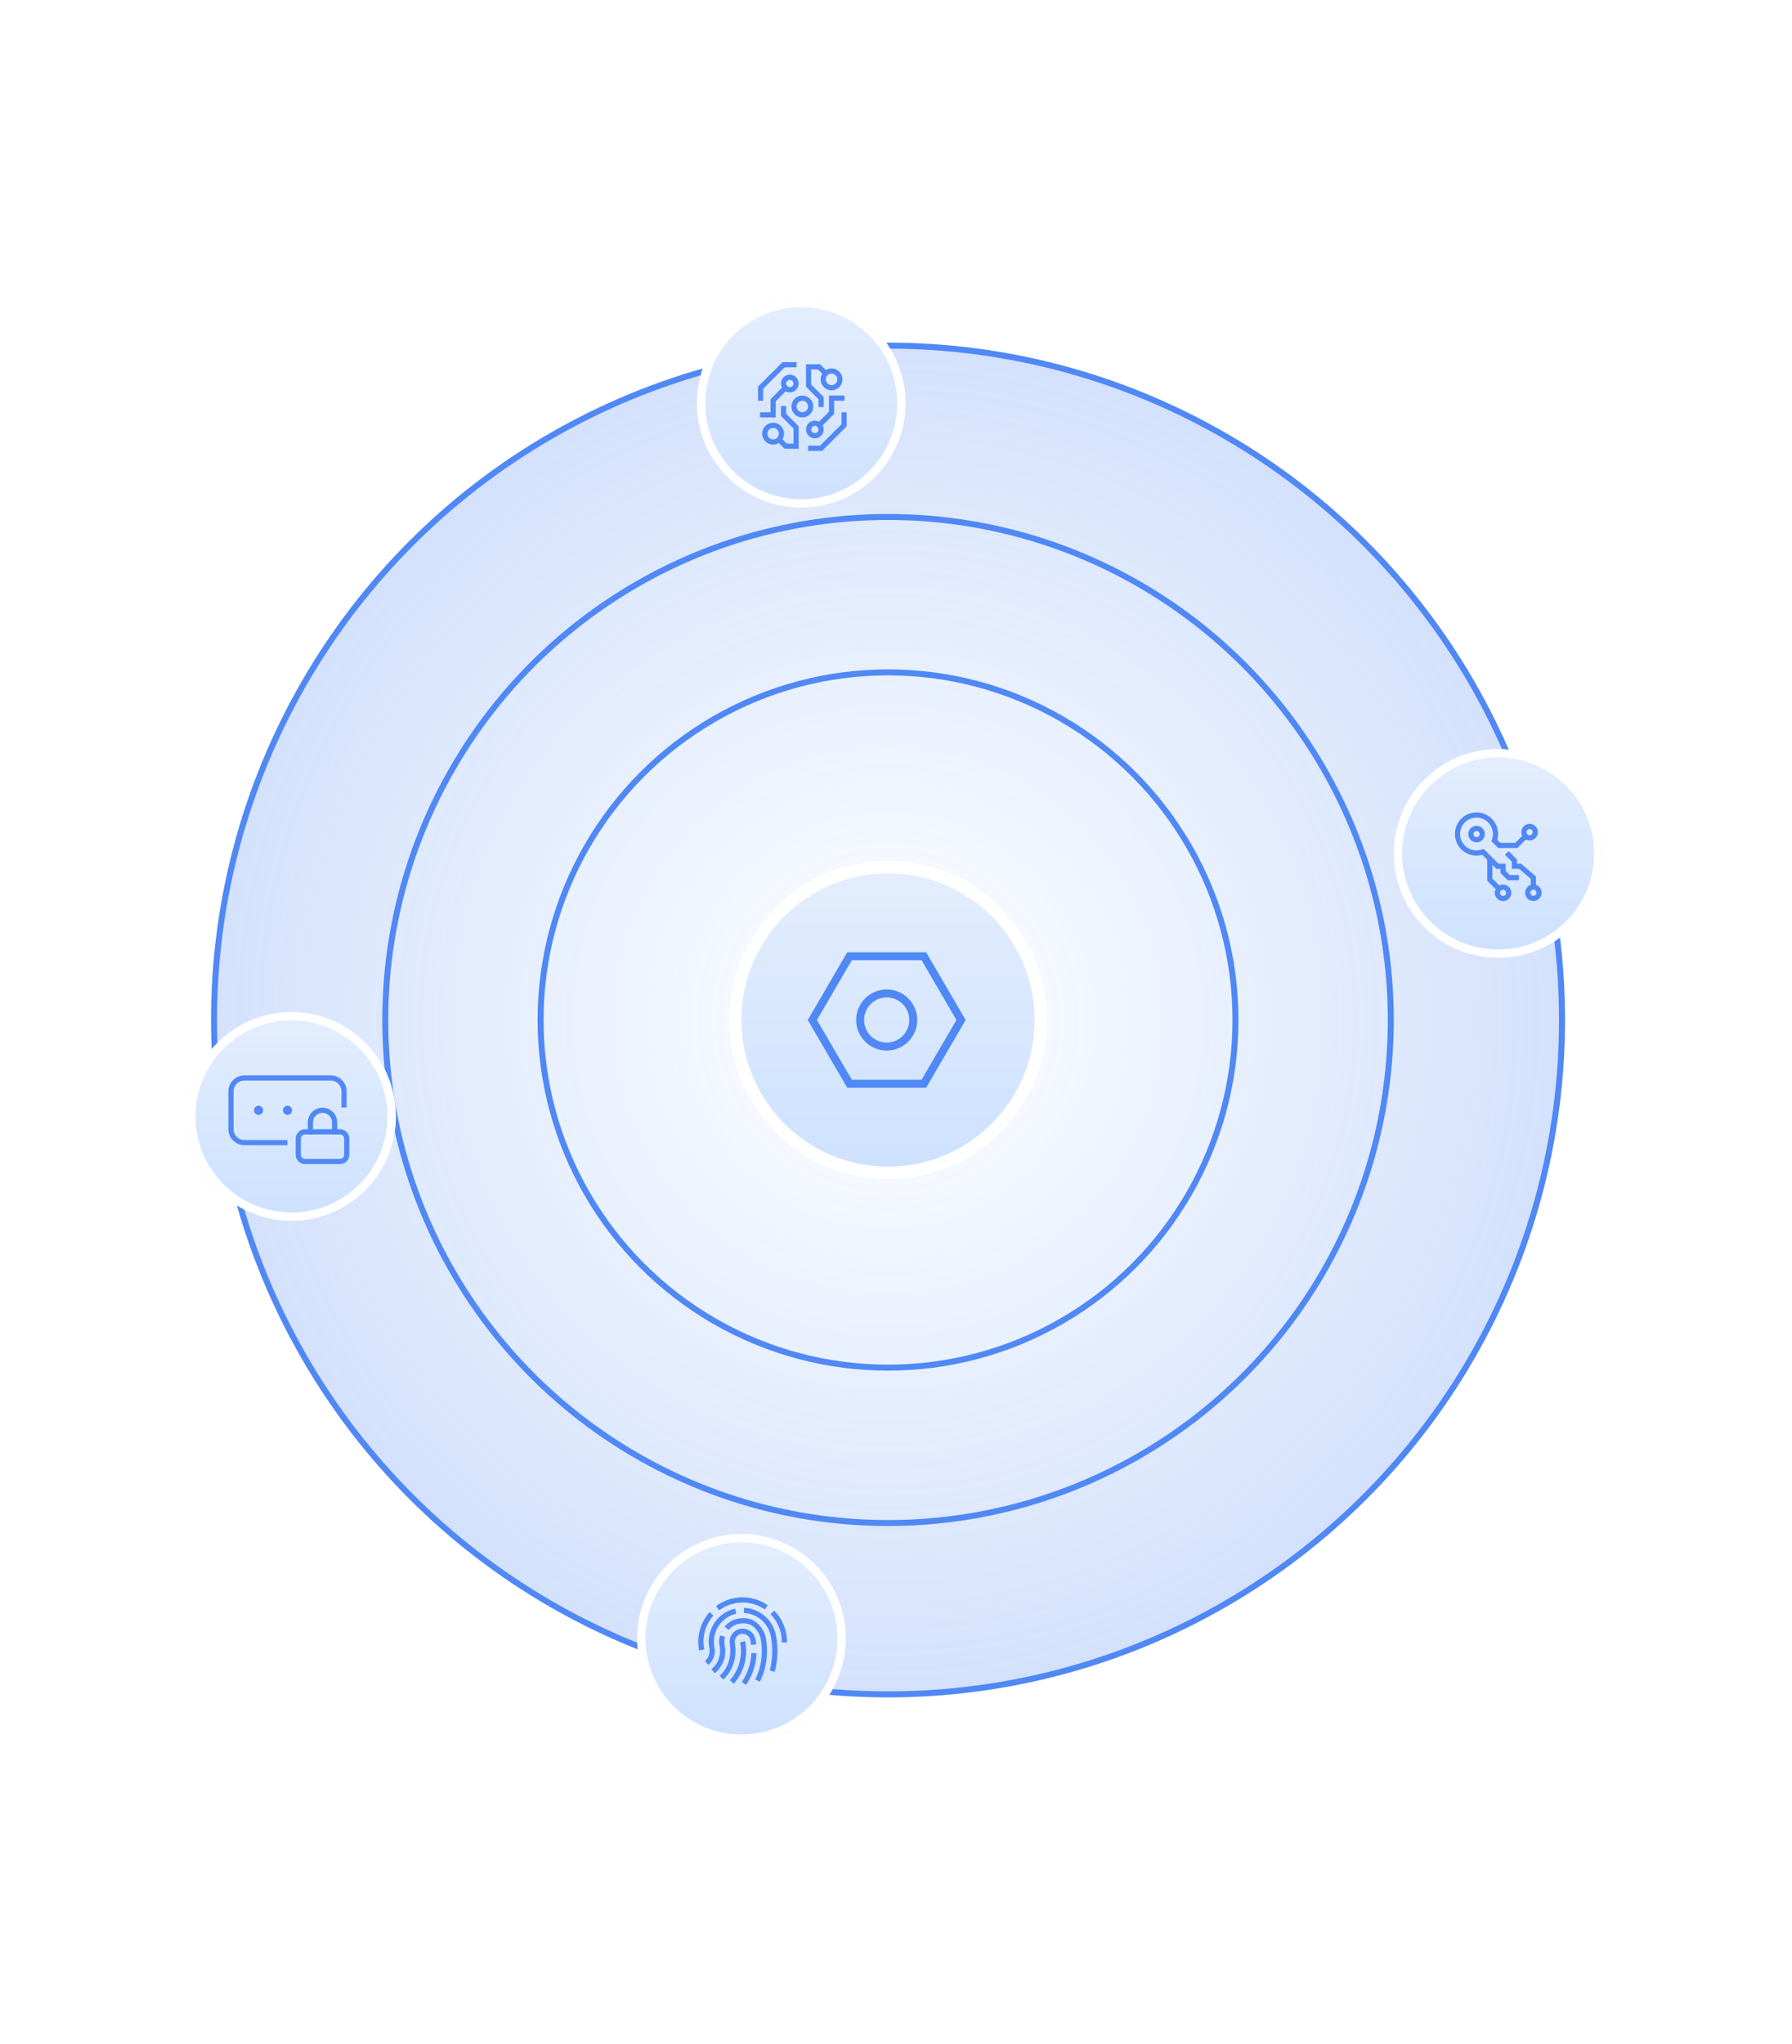
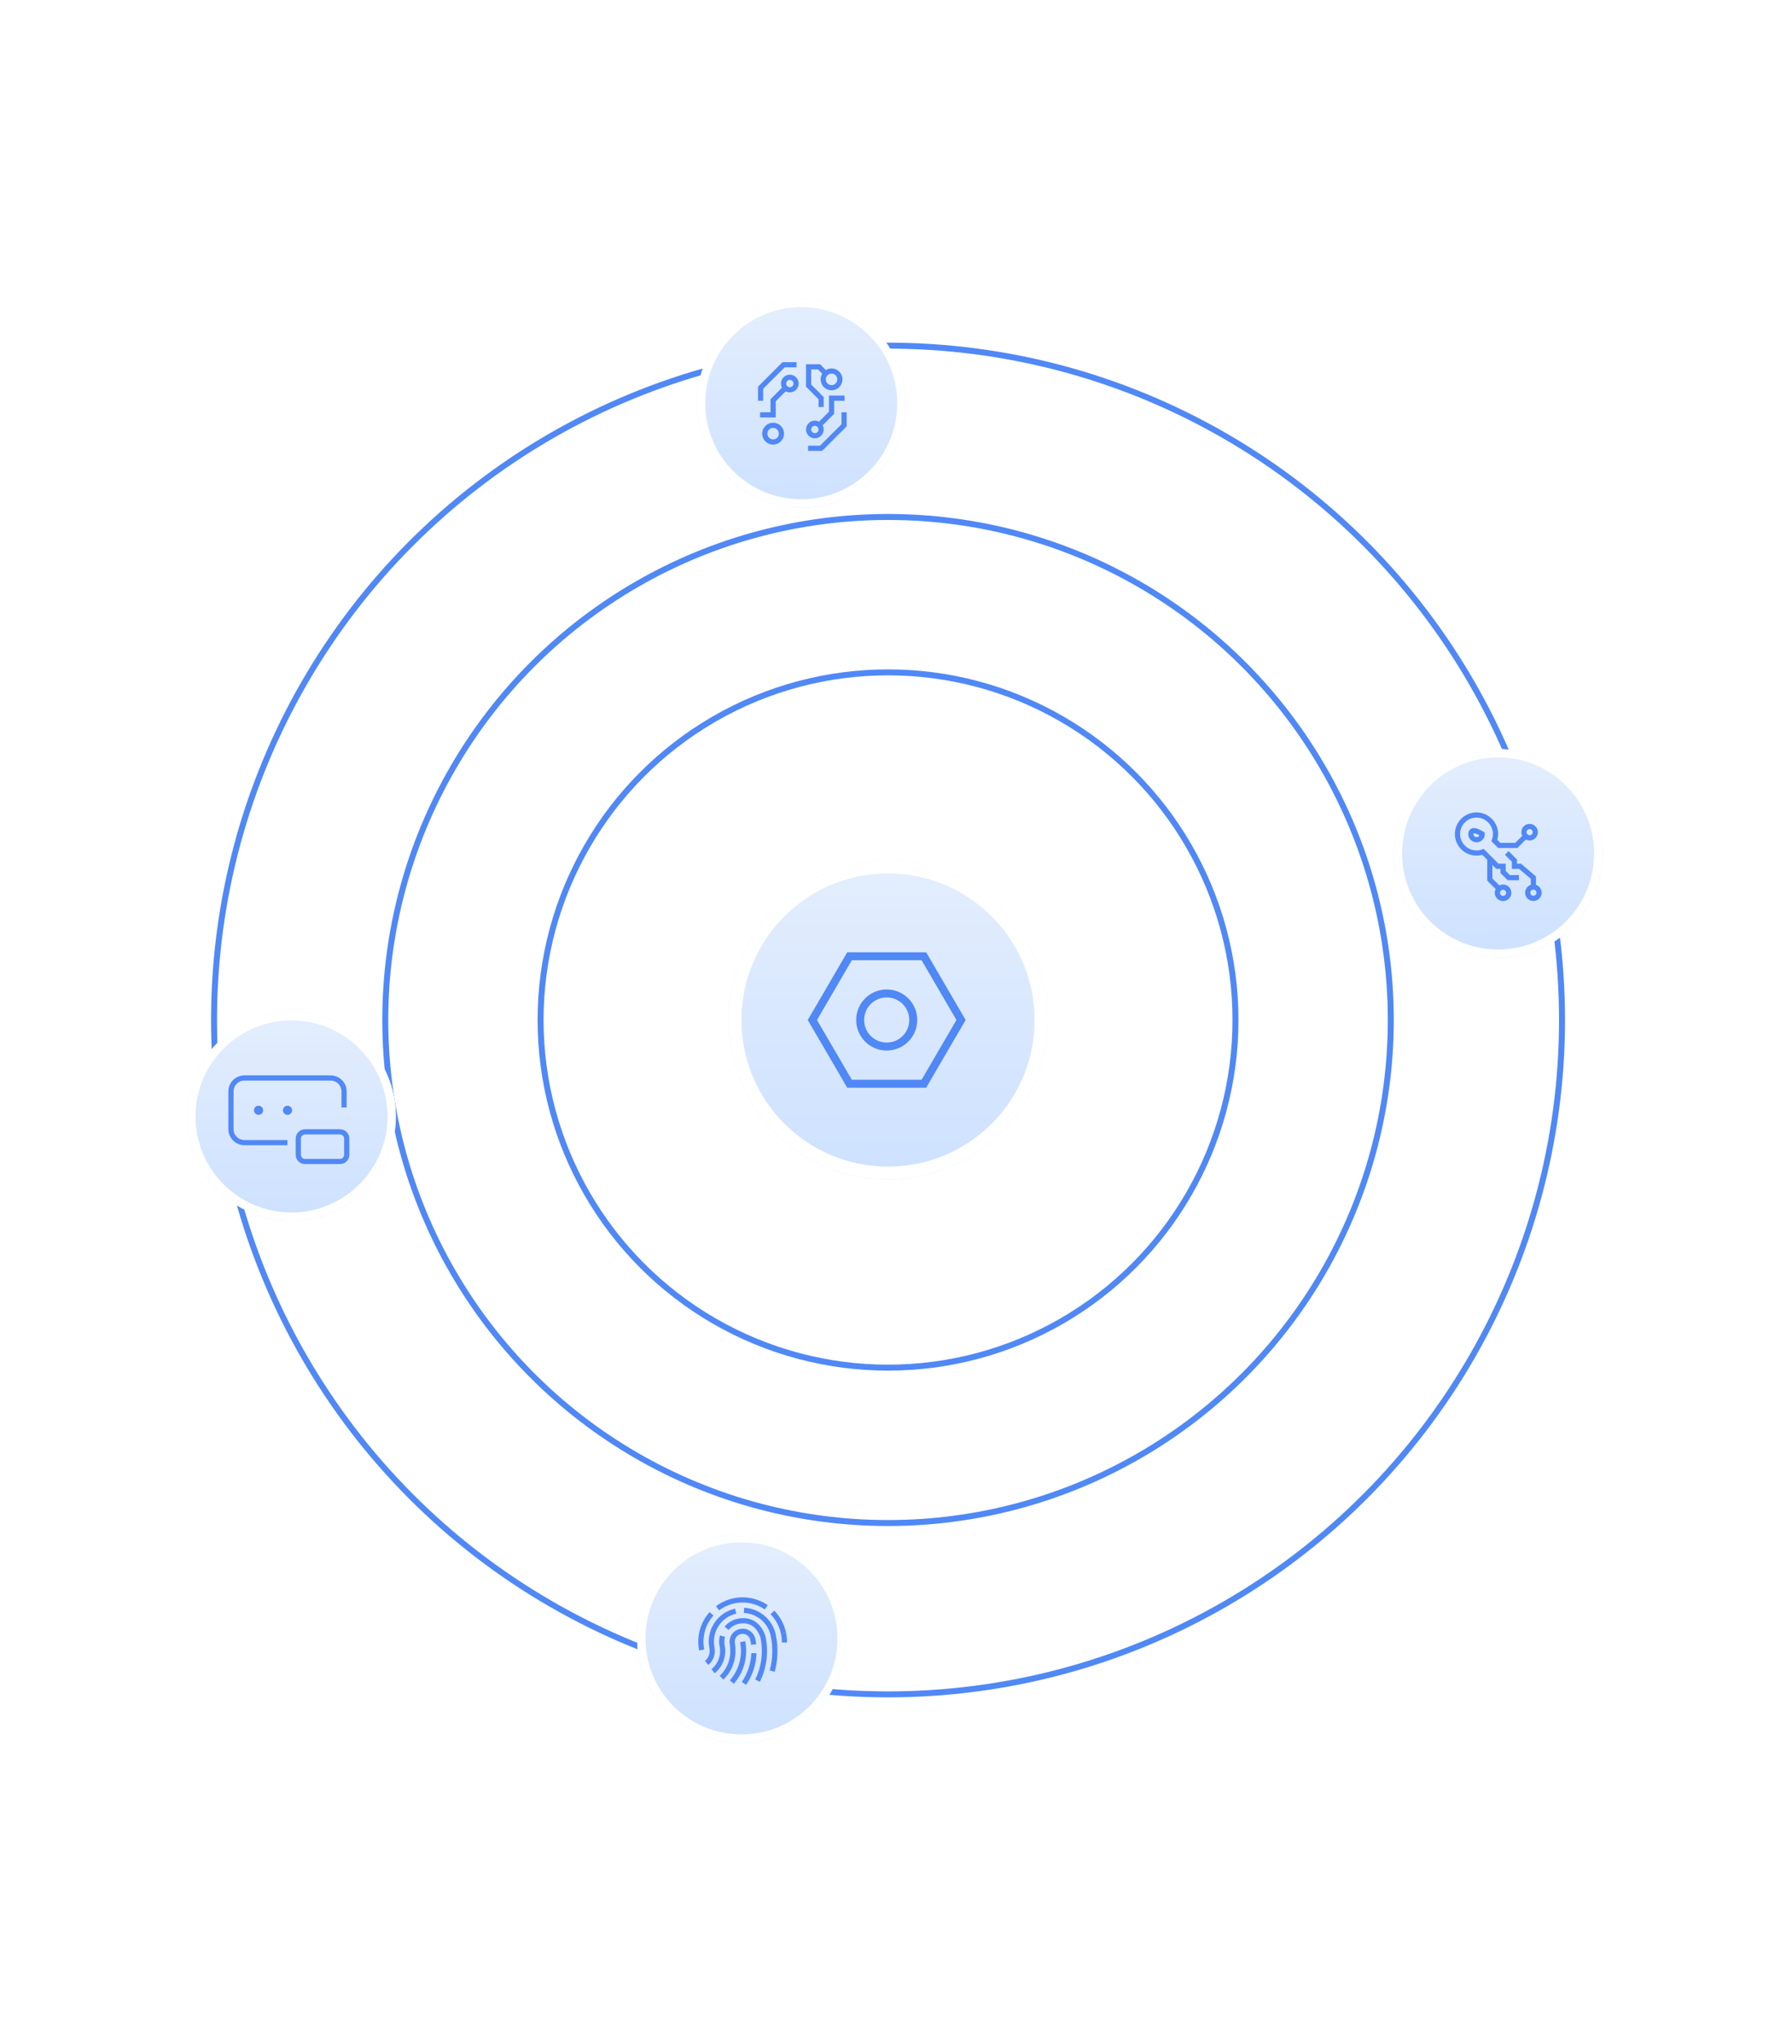
<svg xmlns="http://www.w3.org/2000/svg" width="450" height="513" viewBox="0 0 450 513" fill="none">
-   <circle cx="223" cy="256" r="170" fill="url(#paint0_radial_9943_7826)" fill-opacity="0.5" />
  <circle cx="223" cy="256" r="169.25" stroke="#5088F5" stroke-width="1.5" />
  <circle cx="223" cy="256" r="126.25" stroke="#5088F5" stroke-width="1.5" />
  <circle cx="223" cy="256" r="87.25" stroke="#5088F5" stroke-width="1.5" />
  <g filter="url(#filter0_d_9943_7826)">
    <circle cx="223" cy="256" r="40" fill="url(#paint1_linear_9943_7826)" />
    <circle cx="223" cy="256" r="38.4" stroke="white" stroke-width="3.2" />
  </g>
  <path d="M213.333 272L204 256L213.333 240H232L241.333 256L232 272H213.333Z" stroke="#5088F5" stroke-width="2" stroke-miterlimit="10" stroke-linecap="square" />
  <path d="M222.667 262.664C226.349 262.664 229.334 259.68 229.334 255.998C229.334 252.316 226.349 249.331 222.667 249.331C218.986 249.331 216.001 252.316 216.001 255.998C216.001 259.68 218.986 262.664 222.667 262.664Z" stroke="#5088F5" stroke-width="2" stroke-miterlimit="10" stroke-linecap="square" />
  <g filter="url(#filter1_d_9943_7826)">
    <circle cx="376.201" cy="214.201" r="26.201" fill="url(#paint2_linear_9943_7826)" />
    <circle cx="376.201" cy="214.201" r="25.153" stroke="white" stroke-width="2.096" />
  </g>
-   <path d="M370.786 210.759C371.574 210.759 372.213 210.121 372.213 209.332C372.213 208.544 371.574 207.905 370.786 207.905C369.998 207.905 369.359 208.544 369.359 209.332C369.359 210.121 369.998 210.759 370.786 210.759Z" stroke="#5088F5" stroke-width="1.3" stroke-miterlimit="10" />
+   <path d="M370.786 210.759C371.574 210.759 372.213 210.121 372.213 209.332C369.998 207.905 369.359 208.544 369.359 209.332C369.359 210.121 369.998 210.759 370.786 210.759Z" stroke="#5088F5" stroke-width="1.3" stroke-miterlimit="10" />
  <path d="M377.446 225.506C378.234 225.506 378.873 224.867 378.873 224.079C378.873 223.291 378.234 222.652 377.446 222.652C376.658 222.652 376.019 223.291 376.019 224.079C376.019 224.867 376.658 225.506 377.446 225.506Z" stroke="#5088F5" stroke-width="1.3" stroke-miterlimit="10" />
  <path d="M384.106 210.284C384.894 210.284 385.533 209.645 385.533 208.857C385.533 208.068 384.894 207.429 384.106 207.429C383.318 207.429 382.679 208.068 382.679 208.857C382.679 209.645 383.318 210.284 384.106 210.284Z" stroke="#5088F5" stroke-width="1.3" stroke-miterlimit="10" stroke-linecap="square" />
  <path d="M385.057 225.478C385.845 225.478 386.484 224.839 386.484 224.051C386.484 223.262 385.845 222.624 385.057 222.624C384.269 222.624 383.63 223.262 383.63 224.051C383.63 224.839 384.269 225.478 385.057 225.478Z" stroke="#5088F5" stroke-width="1.3" stroke-miterlimit="10" stroke-linecap="square" />
  <path d="M380.776 220.273H378.873L377.446 218.846V217.419H376.019L372.404 213.804C371.383 214.175 370.266 214.187 369.238 213.838C368.209 213.488 367.331 212.798 366.747 211.882C366.164 210.966 365.91 209.878 366.028 208.799C366.147 207.719 366.63 206.712 367.398 205.944C368.166 205.176 369.173 204.693 370.253 204.574C371.332 204.456 372.42 204.71 373.336 205.293C374.253 205.876 374.942 206.755 375.292 207.783C375.641 208.812 375.629 209.929 375.258 210.95L376.495 212.186H380.776L383.097 209.866" stroke="#5088F5" stroke-width="1.3" stroke-miterlimit="10" stroke-linecap="square" />
  <path d="M378.837 214.529L380.3 215.992V217.419H381.727L385.057 220.273V222.652V222.176" stroke="#5088F5" stroke-width="1.3" stroke-miterlimit="10" stroke-linecap="square" />
  <path d="M374.116 215.516V220.749L376.437 223.07" stroke="#5088F5" stroke-width="1.3" stroke-miterlimit="10" />
  <g filter="url(#filter2_d_9943_7826)">
    <circle cx="201.201" cy="101.201" r="26.201" fill="url(#paint3_linear_9943_7826)" />
    <circle cx="201.201" cy="101.201" r="25.153" stroke="white" stroke-width="2.096" />
  </g>
  <path d="M211.436 99.93H208.816V103.598L205.672 106.742L205.934 106.48" stroke="#5088F5" stroke-width="1.3" stroke-miterlimit="10" stroke-linecap="square" />
  <path d="M191.524 104.122H194.144V100.454L197.288 97.31L197.026 97.572" stroke="#5088F5" stroke-width="1.3" stroke-miterlimit="10" stroke-linecap="square" />
  <path d="M211.96 104.122V106.742L206.196 112.506H203.576" stroke="#5088F5" stroke-width="1.3" stroke-miterlimit="10" stroke-linecap="square" />
  <path d="M191 99.93V97.31L196.764 91.546H199.384" stroke="#5088F5" stroke-width="1.3" stroke-miterlimit="10" stroke-linecap="square" />
  <path d="M206.982 93.38L207.244 93.642L205.672 92.07H203.052V96.786L206.196 99.93V101.502" stroke="#5088F5" stroke-width="1.3" stroke-miterlimit="10" stroke-linecap="square" />
-   <path d="M195.978 110.672L195.716 110.41L197.288 111.982H199.908V107.266L196.764 104.122V102.55" stroke="#5088F5" stroke-width="1.3" stroke-miterlimit="10" stroke-linecap="square" />
-   <path d="M201.48 99.93C200.322 99.93 199.384 100.868 199.384 102.026C199.384 103.183 200.322 104.122 201.48 104.122C202.638 104.122 203.576 103.183 203.576 102.026C203.576 100.868 202.638 99.93 201.48 99.93Z" stroke="#5088F5" stroke-width="1.3" stroke-miterlimit="10" stroke-linecap="square" />
  <path d="M204.624 106.218C203.756 106.218 203.052 106.922 203.052 107.79C203.052 108.658 203.756 109.362 204.624 109.362C205.492 109.362 206.196 108.658 206.196 107.79C206.196 106.922 205.492 106.218 204.624 106.218Z" stroke="#5088F5" stroke-width="1.3" stroke-miterlimit="10" stroke-linecap="square" />
  <path d="M198.336 97.834C199.204 97.834 199.908 97.13 199.908 96.262C199.908 95.394 199.204 94.69 198.336 94.69C197.468 94.69 196.764 95.394 196.764 96.262C196.764 97.13 197.468 97.834 198.336 97.834Z" stroke="#5088F5" stroke-width="1.3" stroke-miterlimit="10" stroke-linecap="square" />
  <path d="M208.816 93.118C207.658 93.118 206.72 94.056 206.72 95.214C206.72 96.371 207.658 97.31 208.816 97.31C209.974 97.31 210.912 96.371 210.912 95.214C210.912 94.056 209.974 93.118 208.816 93.118Z" stroke="#5088F5" stroke-width="1.3" stroke-miterlimit="10" stroke-linecap="square" />
  <path d="M194.144 110.934C195.302 110.934 196.24 109.996 196.24 108.838C196.24 107.68 195.302 106.742 194.144 106.742C192.986 106.742 192.048 107.68 192.048 108.838C192.048 109.996 192.986 110.934 194.144 110.934Z" stroke="#5088F5" stroke-width="1.3" stroke-miterlimit="10" stroke-linecap="square" />
-   <path d="M176.214 414.1C176.245 414.251 176.278 414.4 176.315 414.547" stroke="#5088F5" stroke-width="1.3" stroke-miterlimit="10" />
  <g filter="url(#filter3_d_9943_7826)">
    <circle cx="186.201" cy="411.201" r="26.201" fill="url(#paint4_linear_9943_7826)" />
    <circle cx="186.201" cy="411.201" r="25.153" stroke="white" stroke-width="2.096" />
  </g>
  <path d="M178.676 405.035C176.548 407.414 175.529 410.732 176.209 414.101" stroke="#5088F5" stroke-width="1.3" stroke-miterlimit="10" />
  <path d="M192.428 403.397C190.171 401.843 187.311 401.17 184.412 401.755C182.833 402.073 181.409 402.731 180.2 403.637" stroke="#5088F5" stroke-width="1.3" stroke-miterlimit="10" />
  <path d="M196.758 409.958C196.341 407.889 195.341 406.087 193.965 404.687" stroke="#5088F5" stroke-width="1.3" stroke-miterlimit="10" />
  <path d="M196.97 412.24C196.985 411.489 196.918 410.724 196.763 409.957" stroke="#5088F5" stroke-width="1.3" stroke-miterlimit="10" />
  <path d="M183.777 422.157C186.125 419.484 187.243 415.785 186.486 412.029" stroke="#5088F5" stroke-width="1.3" stroke-miterlimit="10" />
  <path d="M189.251 412.758C189.204 412.343 189.139 411.927 189.055 411.511L189.058 411.51C188.771 410.088 187.386 409.168 185.964 409.454C184.542 409.741 183.622 411.126 183.909 412.548C183.985 413.184 184.811 417.679 181.184 421.072" stroke="#5088F5" stroke-width="1.3" stroke-miterlimit="10" />
  <path d="M186.818 422.506C188.329 420.297 189.229 417.673 189.332 414.909" stroke="#5088F5" stroke-width="1.3" stroke-miterlimit="10" />
  <path d="M181.428 410.628C181.214 411.398 181.174 412.229 181.342 413.066L181.348 413.065C181.846 415.53 180.889 417.95 179.07 419.44" stroke="#5088F5" stroke-width="1.3" stroke-miterlimit="10" />
  <path d="M190.244 421.814C191.824 418.571 192.392 414.803 191.624 410.993C191.438 410.089 189.917 405.987 185.447 406.888C184.23 407.133 183.197 407.782 182.459 408.666" stroke="#5088F5" stroke-width="1.3" stroke-miterlimit="10" />
  <path d="M184.738 404.362C180.59 405.304 177.93 409.39 178.776 413.584L178.78 413.583C179.073 415.04 178.521 416.472 177.462 417.369" stroke="#5088F5" stroke-width="1.3" stroke-miterlimit="10" />
  <path d="M193.924 419.413C194.678 416.583 194.811 413.541 194.193 410.475L194.191 410.475C193.462 406.86 190.361 404.328 186.836 404.172" stroke="#5088F5" stroke-width="1.3" stroke-miterlimit="10" />
  <g filter="url(#filter4_d_9943_7826)">
    <circle cx="73.201" cy="280.201" r="26.201" fill="url(#paint5_linear_9943_7826)" />
    <circle cx="73.201" cy="280.201" r="25.153" stroke="white" stroke-width="2.096" />
  </g>
  <path d="M86.397 277.307V273.927C86.397 272.059 84.884 270.546 83.017 270.546H61.381C59.514 270.546 58 272.059 58 273.927V283.392C58 285.259 59.514 286.773 61.381 286.773H71.523" stroke="#5088F5" stroke-width="1.3" stroke-miterlimit="10" stroke-linecap="square" />
  <path d="M71.692 278.659C71.692 278.939 71.919 279.167 72.199 279.167C72.479 279.167 72.706 278.939 72.706 278.659C72.706 278.379 72.479 278.152 72.199 278.152C71.919 278.152 71.692 278.379 71.692 278.659Z" stroke="#5088F5" stroke-width="1.3" stroke-miterlimit="10" stroke-linecap="square" />
  <path d="M71.354 278.659C71.354 279.126 71.732 279.505 72.199 279.505C72.666 279.505 73.044 279.126 73.044 278.659C73.044 278.193 72.666 277.814 72.199 277.814C71.732 277.814 71.354 278.193 71.354 278.659Z" fill="#5088F5" />
  <path d="M64.423 278.659C64.423 278.939 64.65 279.167 64.93 279.167C65.21 279.167 65.437 278.939 65.437 278.659C65.437 278.379 65.21 278.152 64.93 278.152C64.65 278.152 64.423 278.379 64.423 278.659Z" stroke="#5088F5" stroke-width="1.3" stroke-miterlimit="10" stroke-linecap="square" />
  <path d="M64.085 278.659C64.085 279.126 64.464 279.505 64.93 279.505C65.397 279.505 65.775 279.126 65.775 278.659C65.775 278.193 65.397 277.814 64.93 277.814C64.464 277.814 64.085 278.193 64.085 278.659Z" fill="#5088F5" />
  <path d="M85.383 284.068H76.594C75.66 284.068 74.903 284.825 74.903 285.759V289.815C74.903 290.749 75.66 291.506 76.594 291.506H85.383C86.317 291.506 87.073 290.749 87.073 289.815V285.759C87.073 284.825 86.317 284.068 85.383 284.068Z" stroke="#5088F5" stroke-width="1.3" stroke-miterlimit="10" stroke-linecap="square" />
-   <path d="M77.946 284.068V281.702C77.946 280.022 79.308 278.659 80.988 278.659C82.669 278.659 84.031 280.022 84.031 281.702V284.068" stroke="#5088F5" stroke-width="1.3" stroke-miterlimit="10" stroke-linecap="square" />
  <defs>
    <filter id="filter0_d_9943_7826" x="175" y="208" width="96" height="96" filterUnits="userSpaceOnUse" color-interpolation-filters="sRGB">
      <feFlood flood-opacity="0" result="BackgroundImageFix" />
      <feColorMatrix in="SourceAlpha" type="matrix" values="0 0 0 0 0 0 0 0 0 0 0 0 0 0 0 0 0 0 127 0" result="hardAlpha" />
      <feOffset />
      <feGaussianBlur stdDeviation="4" />
      <feComposite in2="hardAlpha" operator="out" />
      <feColorMatrix type="matrix" values="0 0 0 0 0.192 0 0 0 0 0.169 0 0 0 0 0.953 0 0 0 0.4 0" />
      <feBlend mode="normal" in2="BackgroundImageFix" result="effect1_dropShadow_9943_7826" />
      <feBlend mode="normal" in="SourceGraphic" in2="effect1_dropShadow_9943_7826" result="shape" />
    </filter>
    <filter id="filter1_d_9943_7826" x="344.76" y="182.76" width="62.882" height="62.882" filterUnits="userSpaceOnUse" color-interpolation-filters="sRGB">
      <feFlood flood-opacity="0" result="BackgroundImageFix" />
      <feColorMatrix in="SourceAlpha" type="matrix" values="0 0 0 0 0 0 0 0 0 0 0 0 0 0 0 0 0 0 127 0" result="hardAlpha" />
      <feOffset />
      <feGaussianBlur stdDeviation="2.62" />
      <feComposite in2="hardAlpha" operator="out" />
      <feColorMatrix type="matrix" values="0 0 0 0 0.192 0 0 0 0 0.169 0 0 0 0 0.953 0 0 0 0.4 0" />
      <feBlend mode="normal" in2="BackgroundImageFix" result="effect1_dropShadow_9943_7826" />
      <feBlend mode="normal" in="SourceGraphic" in2="effect1_dropShadow_9943_7826" result="shape" />
    </filter>
    <filter id="filter2_d_9943_7826" x="169.76" y="69.76" width="62.882" height="62.882" filterUnits="userSpaceOnUse" color-interpolation-filters="sRGB">
      <feFlood flood-opacity="0" result="BackgroundImageFix" />
      <feColorMatrix in="SourceAlpha" type="matrix" values="0 0 0 0 0 0 0 0 0 0 0 0 0 0 0 0 0 0 127 0" result="hardAlpha" />
      <feOffset />
      <feGaussianBlur stdDeviation="2.62" />
      <feComposite in2="hardAlpha" operator="out" />
      <feColorMatrix type="matrix" values="0 0 0 0 0.192 0 0 0 0 0.169 0 0 0 0 0.953 0 0 0 0.4 0" />
      <feBlend mode="normal" in2="BackgroundImageFix" result="effect1_dropShadow_9943_7826" />
      <feBlend mode="normal" in="SourceGraphic" in2="effect1_dropShadow_9943_7826" result="shape" />
    </filter>
    <filter id="filter3_d_9943_7826" x="154.76" y="379.76" width="62.882" height="62.882" filterUnits="userSpaceOnUse" color-interpolation-filters="sRGB">
      <feFlood flood-opacity="0" result="BackgroundImageFix" />
      <feColorMatrix in="SourceAlpha" type="matrix" values="0 0 0 0 0 0 0 0 0 0 0 0 0 0 0 0 0 0 127 0" result="hardAlpha" />
      <feOffset />
      <feGaussianBlur stdDeviation="2.62" />
      <feComposite in2="hardAlpha" operator="out" />
      <feColorMatrix type="matrix" values="0 0 0 0 0.192 0 0 0 0 0.169 0 0 0 0 0.953 0 0 0 0.4 0" />
      <feBlend mode="normal" in2="BackgroundImageFix" result="effect1_dropShadow_9943_7826" />
      <feBlend mode="normal" in="SourceGraphic" in2="effect1_dropShadow_9943_7826" result="shape" />
    </filter>
    <filter id="filter4_d_9943_7826" x="41.76" y="248.76" width="62.882" height="62.882" filterUnits="userSpaceOnUse" color-interpolation-filters="sRGB">
      <feFlood flood-opacity="0" result="BackgroundImageFix" />
      <feColorMatrix in="SourceAlpha" type="matrix" values="0 0 0 0 0 0 0 0 0 0 0 0 0 0 0 0 0 0 127 0" result="hardAlpha" />
      <feOffset />
      <feGaussianBlur stdDeviation="2.62" />
      <feComposite in2="hardAlpha" operator="out" />
      <feColorMatrix type="matrix" values="0 0 0 0 0.192 0 0 0 0 0.169 0 0 0 0 0.953 0 0 0 0.4 0" />
      <feBlend mode="normal" in2="BackgroundImageFix" result="effect1_dropShadow_9943_7826" />
      <feBlend mode="normal" in="SourceGraphic" in2="effect1_dropShadow_9943_7826" result="shape" />
    </filter>
    <radialGradient id="paint0_radial_9943_7826" cx="0" cy="0" r="1" gradientUnits="userSpaceOnUse" gradientTransform="translate(223 256) rotate(90) scale(170)">
      <stop stop-color="#5088F5" stop-opacity="0" />
      <stop offset="1" stop-color="#5088F5" stop-opacity="0.5" />
    </radialGradient>
    <linearGradient id="paint1_linear_9943_7826" x1="223" y1="216" x2="223" y2="296" gradientUnits="userSpaceOnUse">
      <stop stop-color="#E4EEFD" />
      <stop offset="1" stop-color="#CDE1FF" />
    </linearGradient>
    <linearGradient id="paint2_linear_9943_7826" x1="376.201" y1="188" x2="376.201" y2="240.402" gradientUnits="userSpaceOnUse">
      <stop stop-color="#E4EEFD" />
      <stop offset="1" stop-color="#CDE1FF" />
    </linearGradient>
    <linearGradient id="paint3_linear_9943_7826" x1="201.201" y1="75" x2="201.201" y2="127.402" gradientUnits="userSpaceOnUse">
      <stop stop-color="#E4EEFD" />
      <stop offset="1" stop-color="#CDE1FF" />
    </linearGradient>
    <linearGradient id="paint4_linear_9943_7826" x1="186.201" y1="385" x2="186.201" y2="437.402" gradientUnits="userSpaceOnUse">
      <stop stop-color="#E4EEFD" />
      <stop offset="1" stop-color="#CDE1FF" />
    </linearGradient>
    <linearGradient id="paint5_linear_9943_7826" x1="73.201" y1="254" x2="73.201" y2="306.402" gradientUnits="userSpaceOnUse">
      <stop stop-color="#E4EEFD" />
      <stop offset="1" stop-color="#CDE1FF" />
    </linearGradient>
  </defs>
</svg>